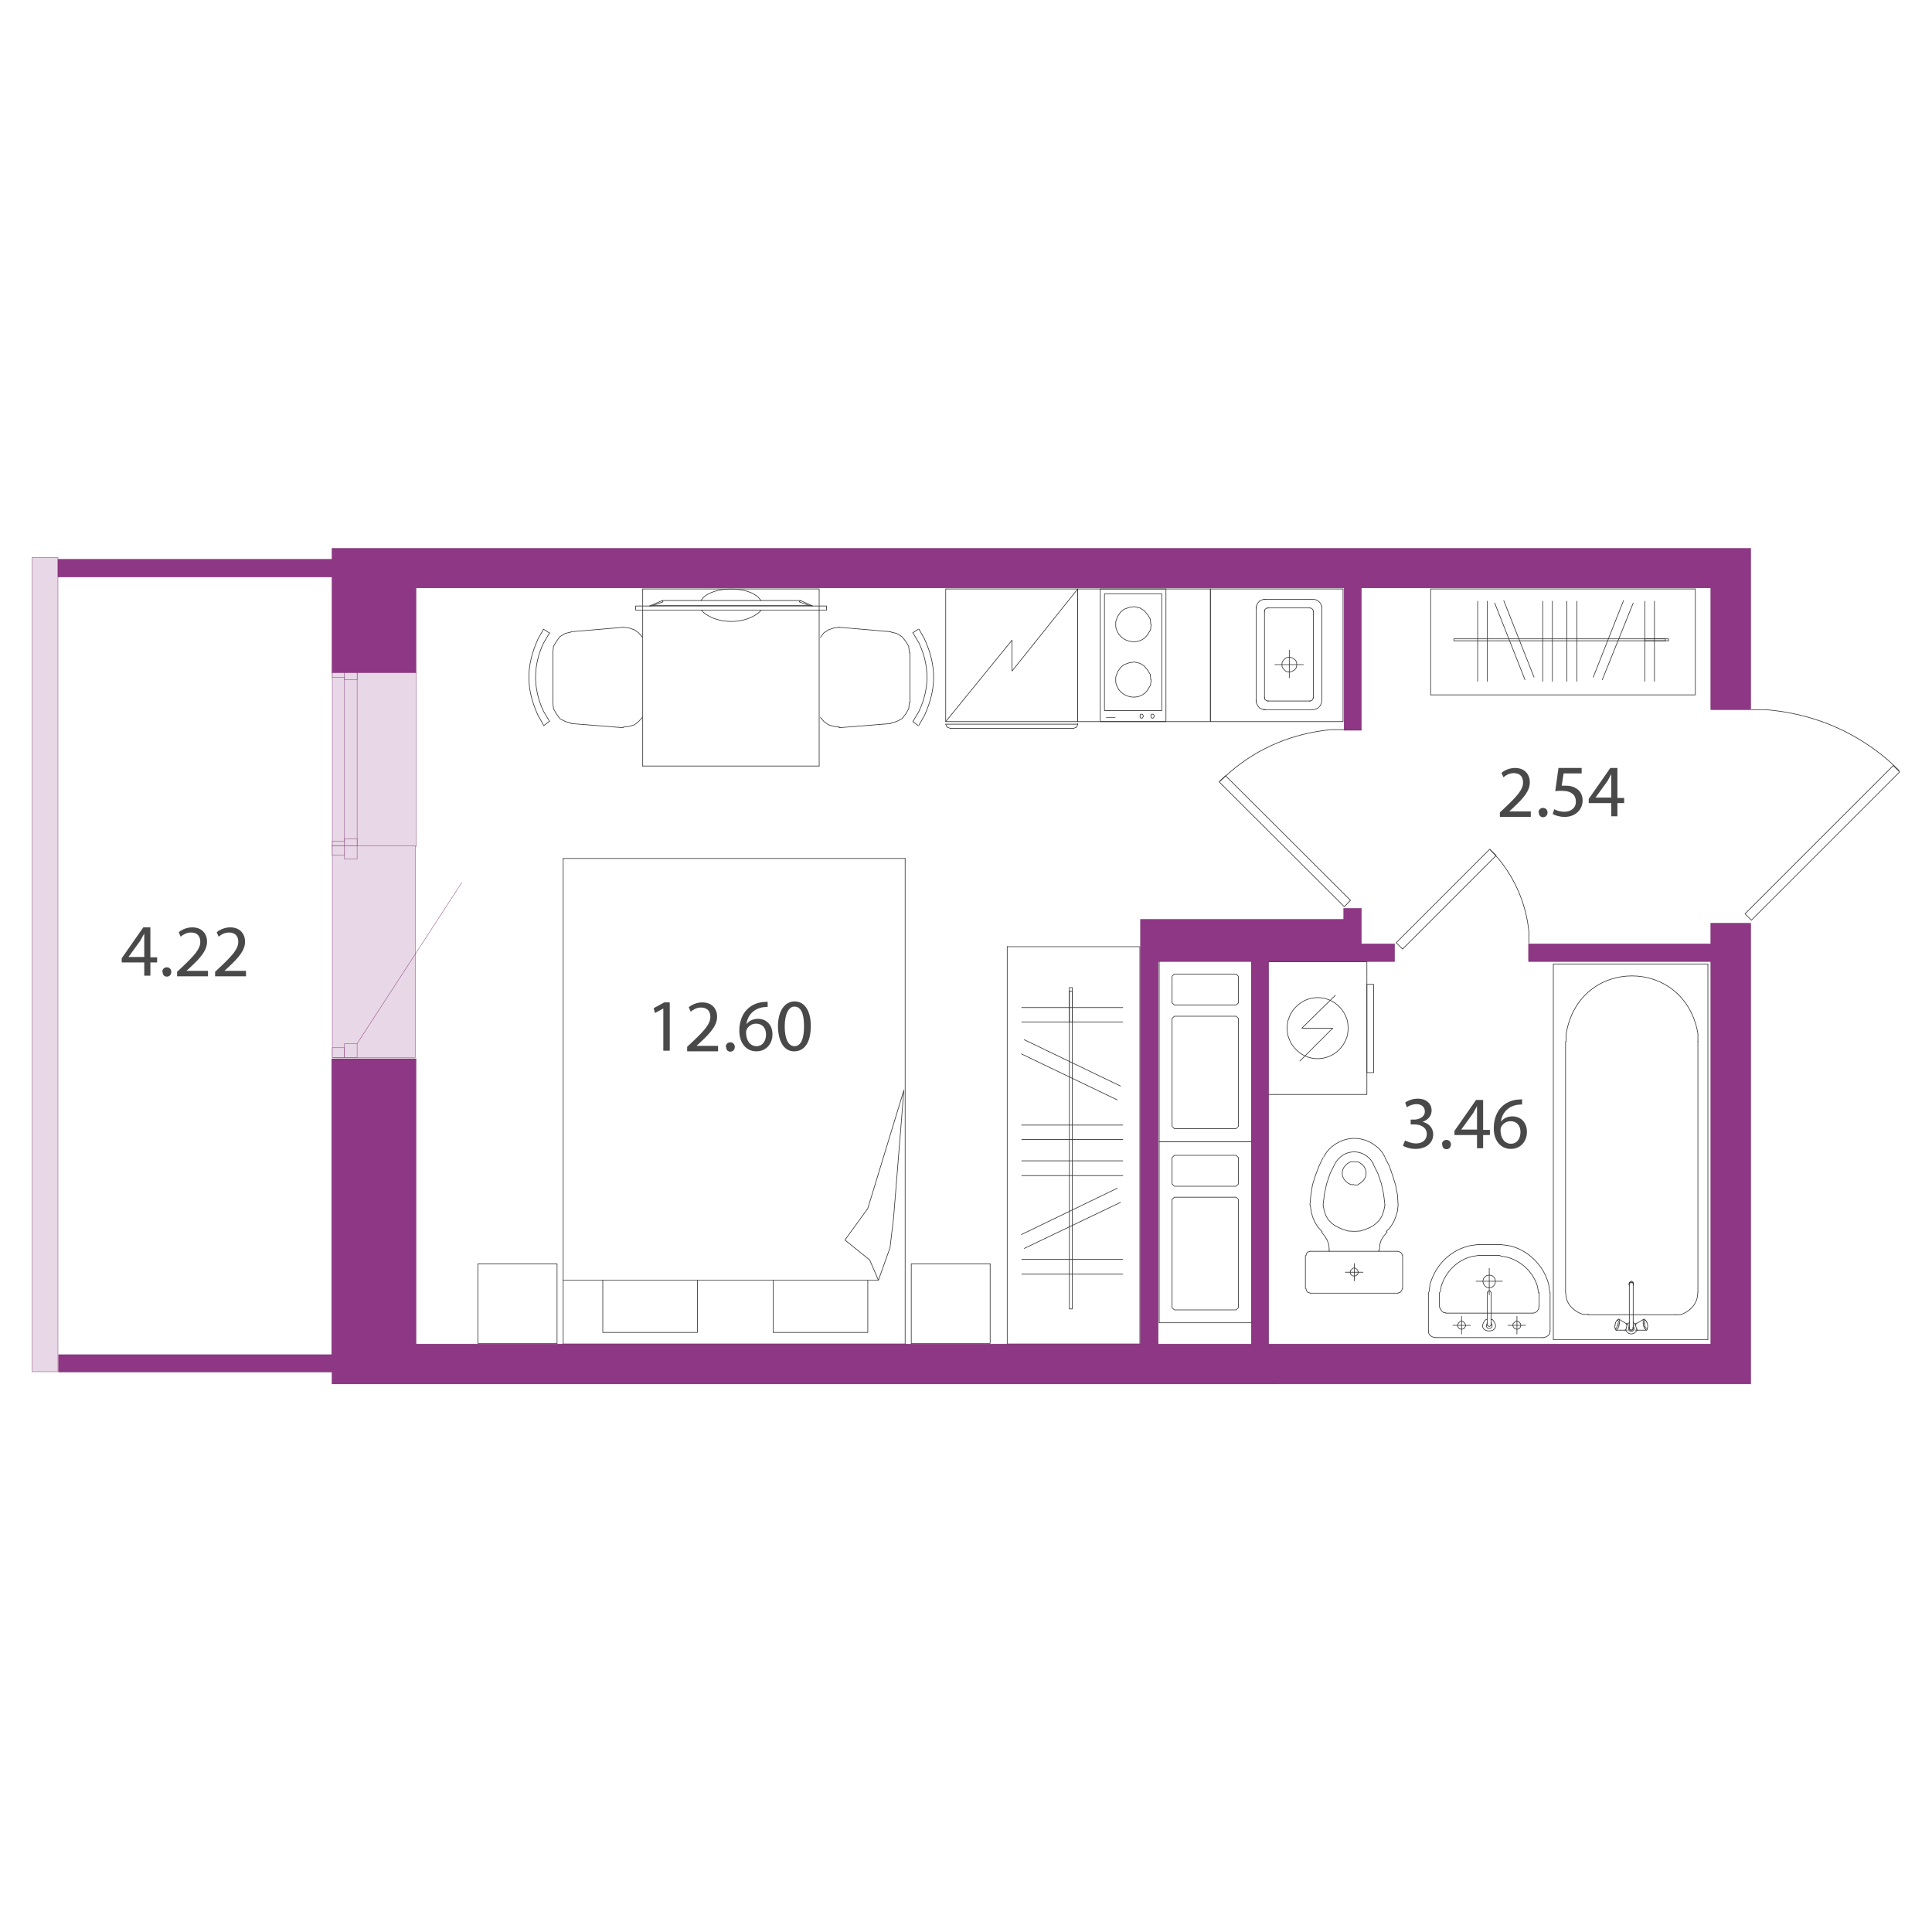
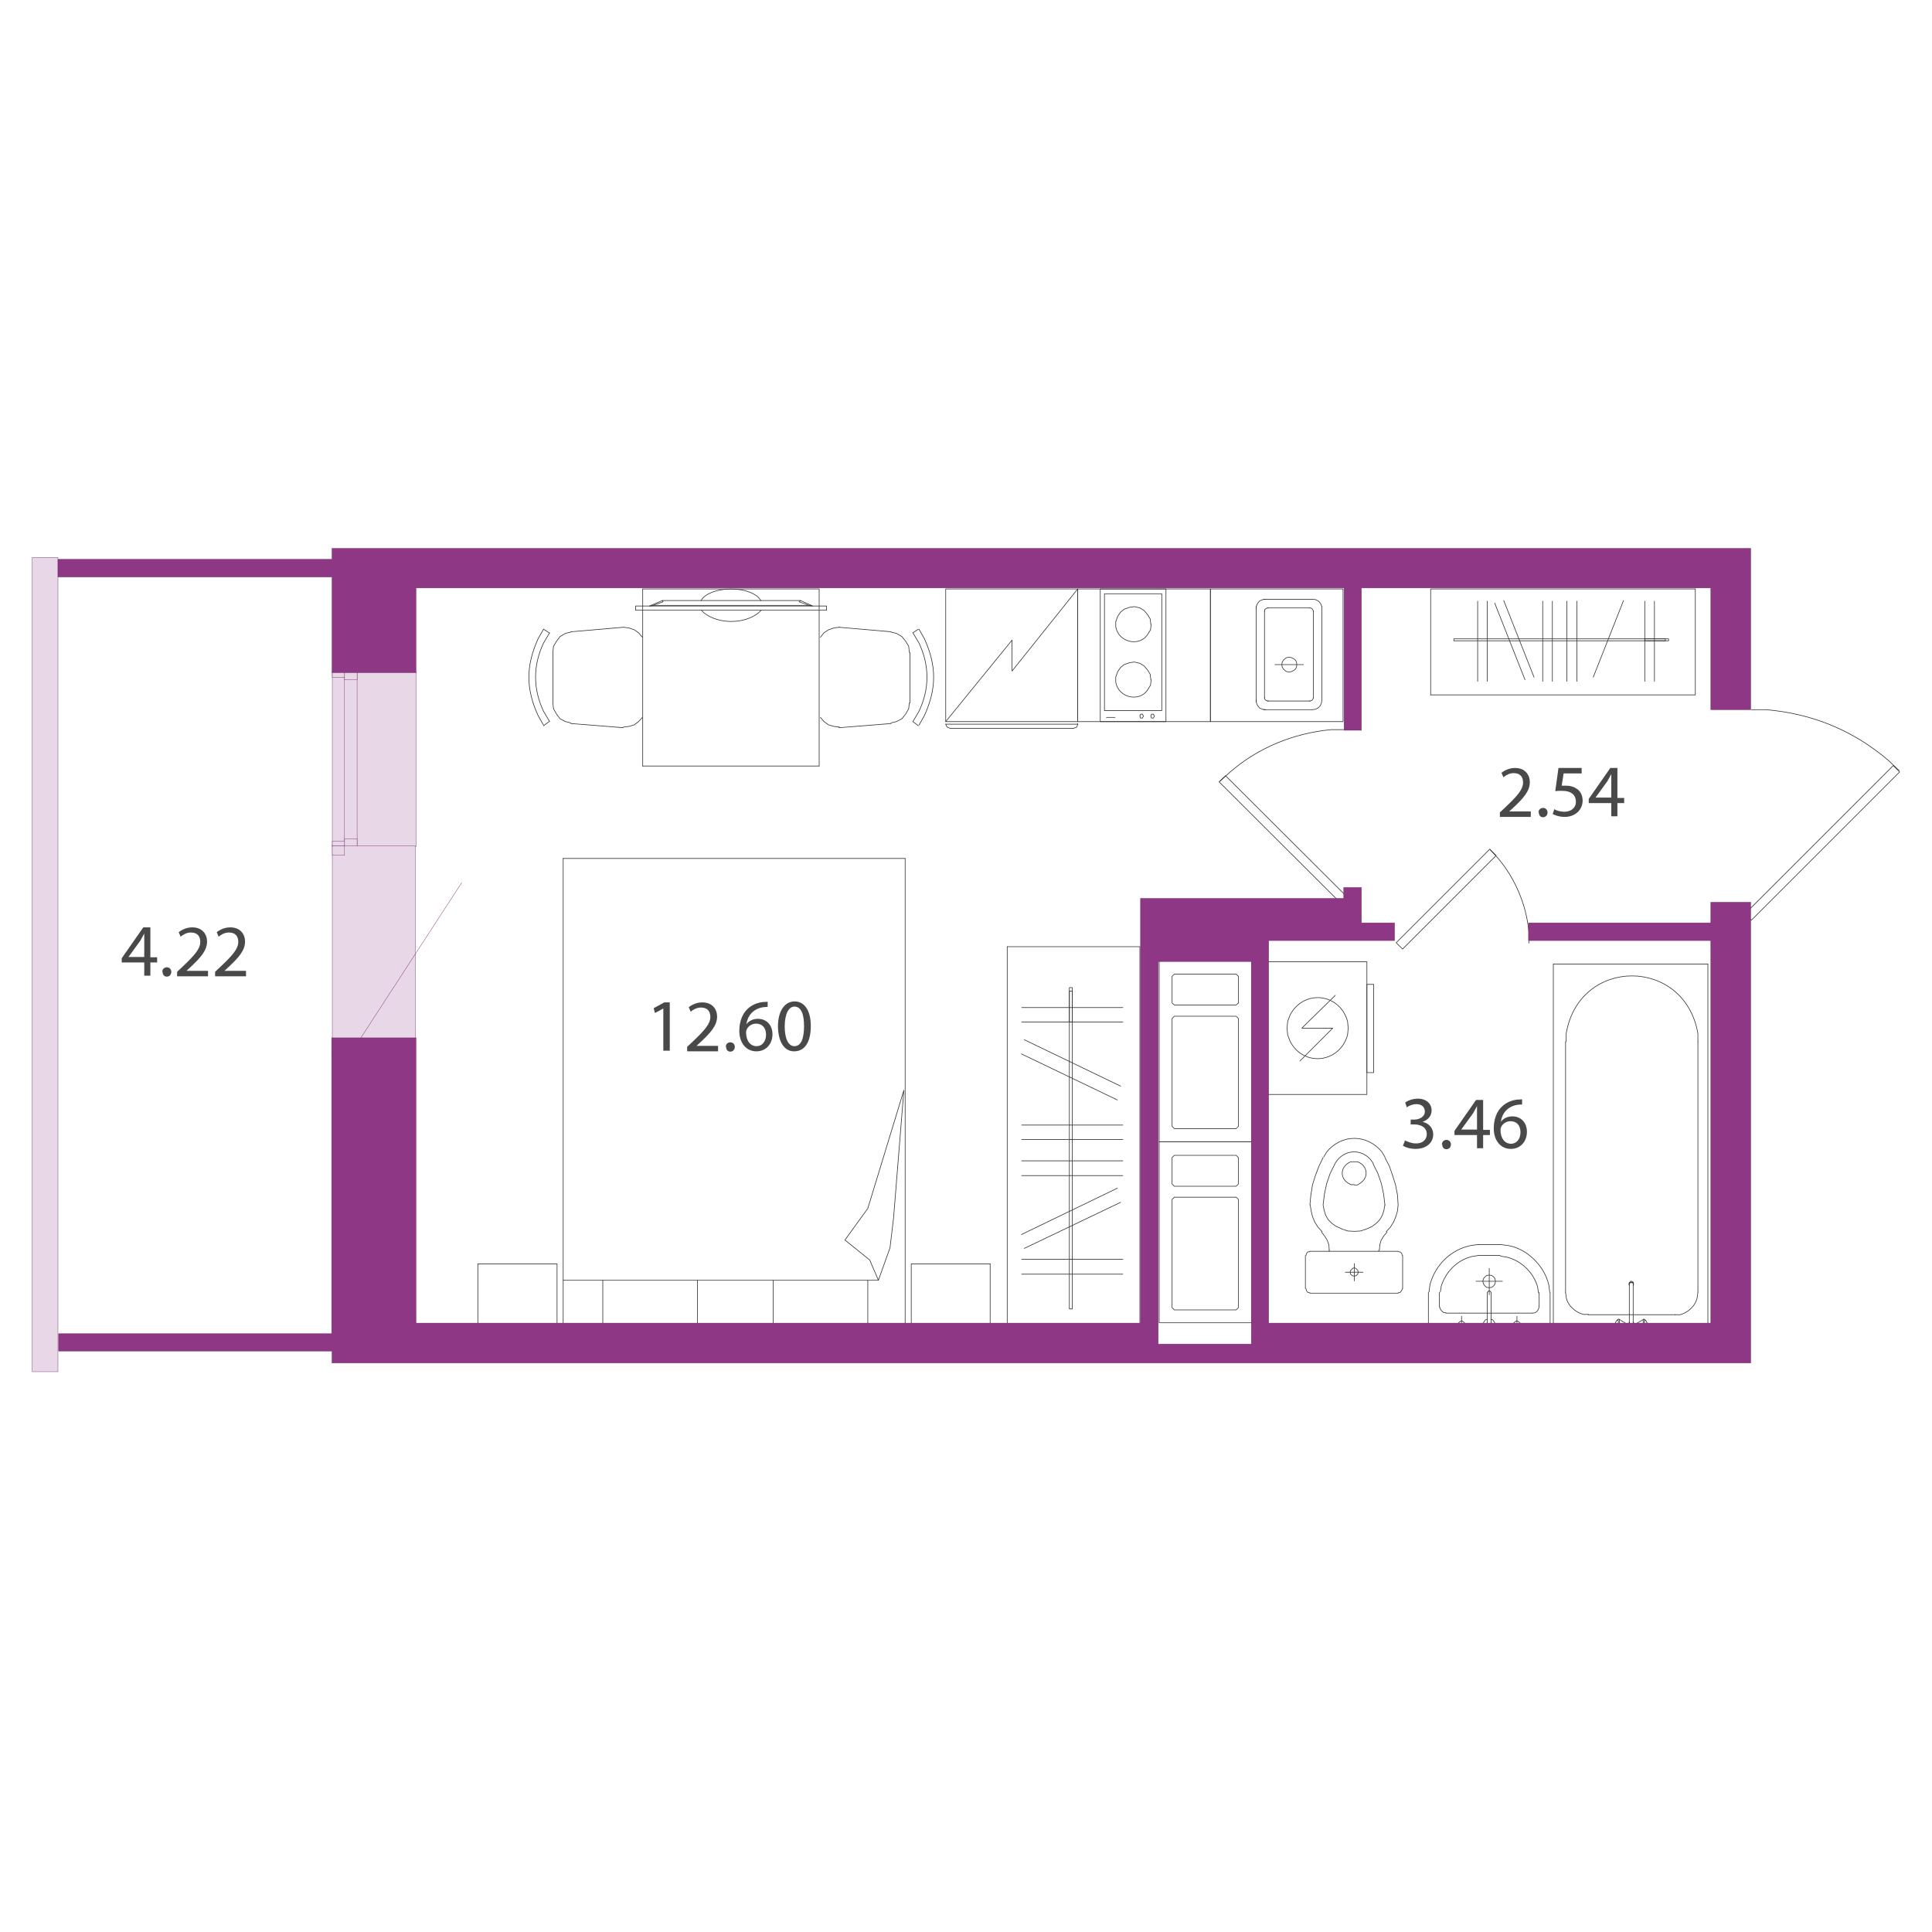
<svg xmlns="http://www.w3.org/2000/svg" width="600" height="600" viewBox="0 0 60 60">
  <defs>
    <style>
      .uuid-dfdfb9c4-0714-4d36-86aa-eb5f4b3125f1 {
        fill: #8e3784;
      }

      .uuid-dfdfb9c4-0714-4d36-86aa-eb5f4b3125f1, .uuid-411fdd38-71a8-4233-afd8-4c7c8feb7cdd {
        stroke: #6f1d65;
        stroke-miterlimit: 10;
        stroke-width: .01px;
      }

      .uuid-23441d10-128c-4a09-9c31-144fc3e709b4 {
        fill: #494949;
      }

      .uuid-e2433488-5fbb-4d25-9350-bd707ed76127 {
        fill: none;
        stroke: #333;
        stroke-linecap: round;
        stroke-linejoin: round;
        stroke-width: .02px;
      }

      .uuid-411fdd38-71a8-4233-afd8-4c7c8feb7cdd {
        fill: #e8d7e6;
      }
    </style>
  </defs>
  <g id="uuid-4fbd1825-bfdc-48e6-b5ce-6caeb6e2059b" data-name="мебель">
    <g>
      <rect class="uuid-e2433488-5fbb-4d25-9350-bd707ed76127" x="39.37" y="29.87" width="3.08" height="4.12" />
      <polyline class="uuid-e2433488-5fbb-4d25-9350-bd707ed76127" points="41.47 30.91 40.43 31.93 41.39 31.93 40.37 32.95" />
      <path class="uuid-e2433488-5fbb-4d25-9350-bd707ed76127" d="M39.97,31.93l.02,.21,.08,.21c.43,.8,1.54,.66,1.78-.21l.02-.21-.02-.21c-.24-.87-1.34-1.01-1.78-.21l-.08,.21-.02,.21Z" />
      <rect class="uuid-e2433488-5fbb-4d25-9350-bd707ed76127" x="42.45" y="30.57" width=".21" height="2.74" />
      <polyline class="uuid-e2433488-5fbb-4d25-9350-bd707ed76127" points="52.65 18.29 52.65 21.58 44.43 21.58" />
      <rect class="uuid-e2433488-5fbb-4d25-9350-bd707ed76127" x="51.08" y="19.84" width=".64" height=".06" />
      <line class="uuid-e2433488-5fbb-4d25-9350-bd707ed76127" x1="51.08" y1="18.67" x2="51.08" y2="21.16" />
      <line class="uuid-e2433488-5fbb-4d25-9350-bd707ed76127" x1="51.38" y1="18.67" x2="51.38" y2="21.16" />
      <line class="uuid-e2433488-5fbb-4d25-9350-bd707ed76127" x1="45.89" y1="18.67" x2="45.89" y2="21.16" />
      <line class="uuid-e2433488-5fbb-4d25-9350-bd707ed76127" x1="46.19" y1="18.67" x2="46.19" y2="21.16" />
      <line class="uuid-e2433488-5fbb-4d25-9350-bd707ed76127" x1="46.42" y1="18.73" x2="47.36" y2="21.11" />
      <line class="uuid-e2433488-5fbb-4d25-9350-bd707ed76127" x1="46.7" y1="18.65" x2="47.64" y2="21.03" />
      <line class="uuid-e2433488-5fbb-4d25-9350-bd707ed76127" x1="47.91" y1="18.67" x2="47.91" y2="21.16" />
      <line class="uuid-e2433488-5fbb-4d25-9350-bd707ed76127" x1="48.21" y1="18.67" x2="48.21" y2="21.16" />
      <line class="uuid-e2433488-5fbb-4d25-9350-bd707ed76127" x1="48.97" y1="18.67" x2="48.97" y2="21.16" />
      <line class="uuid-e2433488-5fbb-4d25-9350-bd707ed76127" x1="48.66" y1="18.67" x2="48.66" y2="21.16" />
      <rect class="uuid-e2433488-5fbb-4d25-9350-bd707ed76127" x="45.15" y="19.84" width="6.67" height=".06" />
-       <line class="uuid-e2433488-5fbb-4d25-9350-bd707ed76127" x1="50.72" y1="18.73" x2="49.76" y2="21.11" />
      <line class="uuid-e2433488-5fbb-4d25-9350-bd707ed76127" x1="50.42" y1="18.65" x2="49.48" y2="21.03" />
      <polyline class="uuid-e2433488-5fbb-4d25-9350-bd707ed76127" points="52.65 18.29 44.43 18.29 44.43 21.58" />
      <line class="uuid-e2433488-5fbb-4d25-9350-bd707ed76127" x1="33.47" y1="22.49" x2="29.37" y2="22.49" />
      <polyline class="uuid-e2433488-5fbb-4d25-9350-bd707ed76127" points="29.37 22.49 29.41 22.58 29.51 22.62" />
      <line class="uuid-e2433488-5fbb-4d25-9350-bd707ed76127" x1="33.34" y1="22.62" x2="29.51" y2="22.62" />
      <polyline class="uuid-e2433488-5fbb-4d25-9350-bd707ed76127" points="33.34 22.62 33.44 22.58 33.47 22.49" />
      <line class="uuid-e2433488-5fbb-4d25-9350-bd707ed76127" x1="33.47" y1="22.49" x2="33.47" y2="22.47" />
      <rect class="uuid-e2433488-5fbb-4d25-9350-bd707ed76127" x="29.37" y="18.29" width="4.1" height="4.12" />
      <polyline class="uuid-e2433488-5fbb-4d25-9350-bd707ed76127" points="29.37 22.41 31.43 19.88 31.43 20.84 33.47 18.29" />
      <rect class="uuid-e2433488-5fbb-4d25-9350-bd707ed76127" x="37.59" y="18.29" width="4.12" height="4.12" />
      <rect class="uuid-e2433488-5fbb-4d25-9350-bd707ed76127" x="34.17" y="18.29" width="2.04" height="4.12" />
      <rect class="uuid-e2433488-5fbb-4d25-9350-bd707ed76127" x="34.3" y="18.44" width="1.78" height="3.63" />
      <polygon class="uuid-e2433488-5fbb-4d25-9350-bd707ed76127" points="35.85 22.24 35.82 22.18 35.76 22.18 35.74 22.24 35.76 22.3 35.82 22.3 35.85 22.24" />
      <polygon class="uuid-e2433488-5fbb-4d25-9350-bd707ed76127" points="35.51 22.24 35.48 22.18 35.42 22.18 35.4 22.24 35.42 22.3 35.48 22.3 35.51 22.24" />
      <line class="uuid-e2433488-5fbb-4d25-9350-bd707ed76127" x1="34.63" y1="22.28" x2="34.36" y2="22.28" />
      <path class="uuid-e2433488-5fbb-4d25-9350-bd707ed76127" d="M35.74,19.39l-.02-.17-.08-.13-.11-.13-.13-.08-.17-.04-.15,.02-.17,.06-.11,.09-.09,.13-.06,.17v.15c.08,.5,.75,.64,1,.23l.08-.13,.02-.17Z" />
      <path class="uuid-e2433488-5fbb-4d25-9350-bd707ed76127" d="M35.74,21.11l-.02-.17-.08-.13-.11-.13-.13-.08-.17-.04-.15,.02-.17,.06-.11,.09-.09,.13-.06,.17v.15c.08,.5,.75,.64,1,.23l.08-.13,.02-.17Z" />
      <rect class="uuid-e2433488-5fbb-4d25-9350-bd707ed76127" x="33.47" y="18.29" width="4.12" height="4.12" />
      <polygon class="uuid-e2433488-5fbb-4d25-9350-bd707ed76127" points="28.07 33.86 27.75 37.83 27.64 38.75 27.28 39.76 27.01 39.13 26.24 38.51 26.95 37.53 28.07 33.86" />
      <polyline class="uuid-e2433488-5fbb-4d25-9350-bd707ed76127" points="26.95 39.76 26.95 41.38 24.01 41.38 24.01 39.76" />
      <line class="uuid-e2433488-5fbb-4d25-9350-bd707ed76127" x1="17.49" y1="41.74" x2="28.11" y2="41.74" />
      <line class="uuid-e2433488-5fbb-4d25-9350-bd707ed76127" x1="17.49" y1="26.66" x2="28.11" y2="26.66" />
      <line class="uuid-e2433488-5fbb-4d25-9350-bd707ed76127" x1="27.28" y1="39.76" x2="17.49" y2="39.76" />
      <line class="uuid-e2433488-5fbb-4d25-9350-bd707ed76127" x1="28.11" y1="26.66" x2="28.11" y2="41.74" />
      <polyline class="uuid-e2433488-5fbb-4d25-9350-bd707ed76127" points="30.75 39.25 30.75 41.72 28.3 41.72" />
      <polyline class="uuid-e2433488-5fbb-4d25-9350-bd707ed76127" points="30.75 39.25 28.3 39.25 28.3 41.72" />
      <line class="uuid-e2433488-5fbb-4d25-9350-bd707ed76127" x1="17.49" y1="26.66" x2="17.49" y2="41.74" />
      <polyline class="uuid-e2433488-5fbb-4d25-9350-bd707ed76127" points="14.84 39.25 14.84 41.72 17.3 41.72" />
      <polyline class="uuid-e2433488-5fbb-4d25-9350-bd707ed76127" points="14.84 39.25 17.3 39.25 17.3 41.72" />
      <polyline class="uuid-e2433488-5fbb-4d25-9350-bd707ed76127" points="18.72 39.76 18.72 41.38 21.66 41.38 21.66 39.76" />
      <line class="uuid-e2433488-5fbb-4d25-9350-bd707ed76127" x1="17.17" y1="20.26" x2="17.17" y2="21.83" />
      <line class="uuid-e2433488-5fbb-4d25-9350-bd707ed76127" x1="17.05" y1="19.65" x2="16.88" y2="19.54" />
      <line class="uuid-e2433488-5fbb-4d25-9350-bd707ed76127" x1="19.36" y1="19.48" x2="17.73" y2="19.62" />
      <polyline class="uuid-e2433488-5fbb-4d25-9350-bd707ed76127" points="19.95 19.79 19.83 19.65 19.7 19.56 19.53 19.5 19.36 19.48" />
      <polyline class="uuid-e2433488-5fbb-4d25-9350-bd707ed76127" points="17.73 19.63 17.56 19.67 17.39 19.77 17.28 19.92 17.19 20.07 17.17 20.26" />
      <line class="uuid-e2433488-5fbb-4d25-9350-bd707ed76127" x1="17.05" y1="22.41" x2="16.88" y2="22.54" />
      <line class="uuid-e2433488-5fbb-4d25-9350-bd707ed76127" x1="19.36" y1="22.6" x2="17.73" y2="22.47" />
      <polyline class="uuid-e2433488-5fbb-4d25-9350-bd707ed76127" points="19.36 22.58 19.53 22.56 19.7 22.51 19.83 22.41 19.95 22.28" />
      <path class="uuid-e2433488-5fbb-4d25-9350-bd707ed76127" d="M16.88,19.54l-.17,.3c-.38,.84-.38,1.55,0,2.38l.17,.3" />
      <path class="uuid-e2433488-5fbb-4d25-9350-bd707ed76127" d="M17.07,19.65l-.19,.32c-.33,.7-.33,1.42,0,2.12l.19,.32" />
      <polyline class="uuid-e2433488-5fbb-4d25-9350-bd707ed76127" points="17.17 21.83 17.19 22.01 17.28 22.17 17.39 22.32 17.56 22.41 17.73 22.45" />
      <line class="uuid-e2433488-5fbb-4d25-9350-bd707ed76127" x1="19.96" y1="18.29" x2="19.96" y2="23.79" />
      <line class="uuid-e2433488-5fbb-4d25-9350-bd707ed76127" x1="28.26" y1="20.26" x2="28.26" y2="21.83" />
      <line class="uuid-e2433488-5fbb-4d25-9350-bd707ed76127" x1="26.05" y1="19.48" x2="27.67" y2="19.62" />
      <polyline class="uuid-e2433488-5fbb-4d25-9350-bd707ed76127" points="28.24 20.26 28.22 20.07 28.13 19.92 28.01 19.77 27.84 19.67 27.67 19.63" />
      <line class="uuid-e2433488-5fbb-4d25-9350-bd707ed76127" x1="28.35" y1="19.65" x2="28.52" y2="19.54" />
      <polyline class="uuid-e2433488-5fbb-4d25-9350-bd707ed76127" points="26.07 19.48 25.9 19.5 25.73 19.56 25.59 19.65 25.48 19.79" />
      <line class="uuid-e2433488-5fbb-4d25-9350-bd707ed76127" x1="26.05" y1="22.6" x2="27.67" y2="22.47" />
      <line class="uuid-e2433488-5fbb-4d25-9350-bd707ed76127" x1="28.35" y1="22.41" x2="28.52" y2="22.54" />
      <polyline class="uuid-e2433488-5fbb-4d25-9350-bd707ed76127" points="25.48 22.28 25.59 22.41 25.73 22.51 25.9 22.56 26.07 22.58" />
      <path class="uuid-e2433488-5fbb-4d25-9350-bd707ed76127" d="M28.35,22.41l.19-.32c.33-.7,.33-1.42,0-2.12l-.19-.32" />
      <path class="uuid-e2433488-5fbb-4d25-9350-bd707ed76127" d="M28.54,22.52l.17-.3c.38-.84,.38-1.54,0-2.38l-.17-.3" />
      <polyline class="uuid-e2433488-5fbb-4d25-9350-bd707ed76127" points="27.67 22.45 27.84 22.41 28.01 22.32 28.13 22.17 28.22 22.01 28.24 21.83" />
      <polyline class="uuid-e2433488-5fbb-4d25-9350-bd707ed76127" points="25.44 23.79 25.44 18.29 19.96 18.29" />
      <line class="uuid-e2433488-5fbb-4d25-9350-bd707ed76127" x1="19.96" y1="23.79" x2="25.44" y2="23.79" />
      <rect class="uuid-e2433488-5fbb-4d25-9350-bd707ed76127" x="19.74" y="18.82" width="5.93" height=".13" />
      <polyline class="uuid-e2433488-5fbb-4d25-9350-bd707ed76127" points="25.24 18.82 24.86 18.65 24.82 18.69 25.12 18.8 25.22 18.82" />
      <polyline class="uuid-e2433488-5fbb-4d25-9350-bd707ed76127" points="20.19 18.82 20.29 18.8 25.12 18.8" />
      <polyline class="uuid-e2433488-5fbb-4d25-9350-bd707ed76127" points="20.17 18.82 20.57 18.65 20.59 18.69 20.29 18.8" />
      <line class="uuid-e2433488-5fbb-4d25-9350-bd707ed76127" x1="24.86" y1="18.65" x2="20.57" y2="18.65" />
      <path class="uuid-e2433488-5fbb-4d25-9350-bd707ed76127" d="M21.78,18.95l.08,.08c.45,.36,1.25,.36,1.7,0l.08-.08" />
      <path class="uuid-e2433488-5fbb-4d25-9350-bd707ed76127" d="M23.63,18.65l-.06-.08c-.35-.37-1.38-.37-1.74,0l-.06,.08" />
      <polyline class="uuid-e2433488-5fbb-4d25-9350-bd707ed76127" points="31.28 29.4 35.4 29.4 35.4 41.74" />
      <rect class="uuid-e2433488-5fbb-4d25-9350-bd707ed76127" x="33.21" y="30.78" width=".09" height=".96" />
      <line class="uuid-e2433488-5fbb-4d25-9350-bd707ed76127" x1="31.73" y1="31.74" x2="34.87" y2="31.74" />
      <line class="uuid-e2433488-5fbb-4d25-9350-bd707ed76127" x1="31.73" y1="31.29" x2="34.87" y2="31.29" />
      <line class="uuid-e2433488-5fbb-4d25-9350-bd707ed76127" x1="31.73" y1="39.57" x2="34.87" y2="39.57" />
      <line class="uuid-e2433488-5fbb-4d25-9350-bd707ed76127" x1="31.73" y1="39.11" x2="34.87" y2="39.11" />
      <line class="uuid-e2433488-5fbb-4d25-9350-bd707ed76127" x1="31.81" y1="38.77" x2="34.8" y2="37.34" />
      <line class="uuid-e2433488-5fbb-4d25-9350-bd707ed76127" x1="31.72" y1="38.34" x2="34.7" y2="36.9" />
      <line class="uuid-e2433488-5fbb-4d25-9350-bd707ed76127" x1="31.73" y1="36.51" x2="34.87" y2="36.51" />
      <line class="uuid-e2433488-5fbb-4d25-9350-bd707ed76127" x1="31.73" y1="36.05" x2="34.87" y2="36.05" />
      <line class="uuid-e2433488-5fbb-4d25-9350-bd707ed76127" x1="31.73" y1="34.94" x2="34.87" y2="34.94" />
      <line class="uuid-e2433488-5fbb-4d25-9350-bd707ed76127" x1="31.73" y1="35.39" x2="34.87" y2="35.39" />
      <rect class="uuid-e2433488-5fbb-4d25-9350-bd707ed76127" x="33.21" y="30.67" width=".09" height="9.98" />
      <line class="uuid-e2433488-5fbb-4d25-9350-bd707ed76127" x1="31.81" y1="32.29" x2="34.8" y2="33.73" />
      <line class="uuid-e2433488-5fbb-4d25-9350-bd707ed76127" x1="31.72" y1="32.73" x2="34.7" y2="34.16" />
      <polyline class="uuid-e2433488-5fbb-4d25-9350-bd707ed76127" points="31.28 29.4 31.28 41.74 35.4 41.74" />
    </g>
  </g>
  <g id="uuid-155e60eb-30e7-4cac-a304-b782f06e05e4" data-name="Слой 1">
    <g>
      <polygon class="uuid-e2433488-5fbb-4d25-9350-bd707ed76127" points="38.39 31.56 36.47 31.56 36.4 31.63 36.4 34.98 36.47 35.05 38.39 35.05 38.46 34.98 38.46 31.63 38.39 31.56" />
      <polygon class="uuid-e2433488-5fbb-4d25-9350-bd707ed76127" points="38.46 30.32 38.46 31.15 38.39 31.21 36.47 31.21 36.4 31.15 36.4 30.32 36.47 30.25 38.39 30.25 38.46 30.32" />
      <polygon class="uuid-e2433488-5fbb-4d25-9350-bd707ed76127" points="38.39 37.18 36.47 37.18 36.4 37.25 36.4 40.61 36.47 40.68 38.39 40.68 38.46 40.61 38.46 37.25 38.39 37.18" />
      <polygon class="uuid-e2433488-5fbb-4d25-9350-bd707ed76127" points="38.46 35.95 38.46 36.77 38.39 36.84 36.47 36.84 36.4 36.77 36.4 35.95 36.47 35.88 38.39 35.88 38.46 35.95" />
      <rect class="uuid-e2433488-5fbb-4d25-9350-bd707ed76127" x="36" y="29.84" width="2.88" height="5.62" />
      <rect class="uuid-e2433488-5fbb-4d25-9350-bd707ed76127" x="36" y="35.46" width="2.88" height="5.62" />
      <polygon class="uuid-e2433488-5fbb-4d25-9350-bd707ed76127" points="41.75 28.16 41.94 27.96 38.06 24.09 37.86 24.28 41.75 28.16" />
      <path class="uuid-e2433488-5fbb-4d25-9350-bd707ed76127" d="M41.76,22.66h-.42c-1.16,.11-2.25,.55-3.13,1.31l-.32,.29" />
      <rect class="uuid-e2433488-5fbb-4d25-9350-bd707ed76127" x="42.86" y="27.78" width="4.11" height=".28" transform="translate(-6.59 39.94) rotate(-45)" />
      <path class="uuid-e2433488-5fbb-4d25-9350-bd707ed76127" d="M47.48,29.29v-.36c-.08-.83-.42-1.64-.96-2.28l-.24-.26" />
      <rect class="uuid-e2433488-5fbb-4d25-9350-bd707ed76127" x="53.34" y="26.03" width="6.51" height=".28" transform="translate(-1.93 47.69) rotate(-45)" />
      <path class="uuid-e2433488-5fbb-4d25-9350-bd707ed76127" d="M58.98,23.93l-.34-.32c-1.09-.93-2.37-1.45-3.79-1.57h-.46" />
      <g>
        <polyline class="uuid-e2433488-5fbb-4d25-9350-bd707ed76127" points="40.56 40.02 40.57 40.08 40.62 40.14 40.68 40.15" />
        <line class="uuid-e2433488-5fbb-4d25-9350-bd707ed76127" x1="40.68" y1="40.16" x2="43.42" y2="40.16" />
        <polyline class="uuid-e2433488-5fbb-4d25-9350-bd707ed76127" points="43.42 40.15 43.48 40.14 43.53 40.08 43.55 40.02" />
        <line class="uuid-e2433488-5fbb-4d25-9350-bd707ed76127" x1="43.56" y1="40.02" x2="43.56" y2="38.99" />
        <polyline class="uuid-e2433488-5fbb-4d25-9350-bd707ed76127" points="43.55 38.99 43.53 38.92 43.48 38.88 43.42 38.87" />
        <line class="uuid-e2433488-5fbb-4d25-9350-bd707ed76127" x1="43.42" y1="38.86" x2="40.68" y2="38.86" />
        <polyline class="uuid-e2433488-5fbb-4d25-9350-bd707ed76127" points="40.68 38.87 40.61 38.88 40.57 38.94 40.56 38.99" />
        <line class="uuid-e2433488-5fbb-4d25-9350-bd707ed76127" x1="40.54" y1="38.99" x2="40.54" y2="40.02" />
        <line class="uuid-e2433488-5fbb-4d25-9350-bd707ed76127" x1="42.82" y1="38.86" x2="42.82" y2="38.82" />
        <polyline class="uuid-e2433488-5fbb-4d25-9350-bd707ed76127" points="43.08 38.26 42.97 38.39 42.89 38.52 42.85 38.66 42.84 38.82" />
        <polyline class="uuid-e2433488-5fbb-4d25-9350-bd707ed76127" points="43.05 38.25 43.18 38.11 43.28 37.95 43.35 37.78 43.4 37.61 43.42 37.42 43.4 37.11 43.34 36.8 43.25 36.51 43.15 36.22 43.01 35.95" />
        <path class="uuid-e2433488-5fbb-4d25-9350-bd707ed76127" d="M43.01,35.93l-.09-.15c-.46-.57-1.26-.57-1.72,0l-.09,.15" />
        <polyline class="uuid-e2433488-5fbb-4d25-9350-bd707ed76127" points="41.09 35.95 40.96 36.22 40.85 36.51 40.76 36.8 40.71 37.11 40.68 37.42" />
        <polyline class="uuid-e2433488-5fbb-4d25-9350-bd707ed76127" points="40.69 37.42 40.72 37.61 40.76 37.78 40.83 37.95 40.93 38.11 41.06 38.25" />
        <polyline class="uuid-e2433488-5fbb-4d25-9350-bd707ed76127" points="41.28 38.82 41.27 38.66 41.22 38.52 41.14 38.39 41.04 38.26" />
        <line class="uuid-e2433488-5fbb-4d25-9350-bd707ed76127" x1="41.28" y1="38.82" x2="41.28" y2="38.86" />
        <polyline class="uuid-e2433488-5fbb-4d25-9350-bd707ed76127" points="43.01 37.42 42.97 37.09 42.9 36.76 42.79 36.44 42.64 36.14" />
        <path class="uuid-e2433488-5fbb-4d25-9350-bd707ed76127" d="M42.65,36.13l-.08-.11c-.28-.33-.75-.33-1.03,0l-.08,.11" />
        <polyline class="uuid-e2433488-5fbb-4d25-9350-bd707ed76127" points="41.46 36.14 41.31 36.44 41.2 36.76 41.13 37.09 41.09 37.42 41.12 37.58 41.17 37.74 41.25 37.88 41.37 38 41.5 38.09" />
        <polyline class="uuid-e2433488-5fbb-4d25-9350-bd707ed76127" points="41.51 38.09 41.68 38.17 41.86 38.23 42.06 38.24 42.25 38.23 42.43 38.17 42.61 38.09 42.73 38 42.85 37.88 42.93 37.74 42.98 37.58 43.01 37.42" />
        <polygon class="uuid-e2433488-5fbb-4d25-9350-bd707ed76127" points="42.06 39.63 42.11 39.62 42.16 39.58 42.18 39.52 42.17 39.46 42.14 39.42 42.09 39.38 42.02 39.38 41.98 39.42 41.94 39.46 41.93 39.52 41.95 39.58 42 39.62 42.06 39.63" />
        <line class="uuid-e2433488-5fbb-4d25-9350-bd707ed76127" x1="41.78" y1="39.51" x2="42.33" y2="39.51" />
        <path class="uuid-e2433488-5fbb-4d25-9350-bd707ed76127" d="M42.06,36.8h.1l.09-.06c.28-.19,.21-.55-.09-.66h-.21c-.3,.12-.37,.47-.09,.66l.09,.05h.1Z" />
        <line class="uuid-e2433488-5fbb-4d25-9350-bd707ed76127" x1="42.06" y1="39.24" x2="42.06" y2="39.78" />
        <path class="uuid-e2433488-5fbb-4d25-9350-bd707ed76127" d="M45.91,38.65l-.23,.03c-.63,.13-1.1,.6-1.27,1.21l-.03,.23" />
        <line class="uuid-e2433488-5fbb-4d25-9350-bd707ed76127" x1="45.89" y1="38.65" x2="46.59" y2="38.65" />
        <path class="uuid-e2433488-5fbb-4d25-9350-bd707ed76127" d="M48.13,40.14l-.03-.23c-.13-.59-.67-1.13-1.27-1.23l-.24-.03" />
        <line class="uuid-e2433488-5fbb-4d25-9350-bd707ed76127" x1="48.14" y1="40.14" x2="48.14" y2="41.33" />
        <polyline class="uuid-e2433488-5fbb-4d25-9350-bd707ed76127" points="47.93 41.54 48.01 41.52 48.08 41.48 48.13 41.41 48.14 41.33" />
        <line class="uuid-e2433488-5fbb-4d25-9350-bd707ed76127" x1="47.93" y1="41.54" x2="44.57" y2="41.54" />
        <polyline class="uuid-e2433488-5fbb-4d25-9350-bd707ed76127" points="44.36 41.33 44.37 41.41 44.42 41.48 44.49 41.52 44.57 41.54" />
        <line class="uuid-e2433488-5fbb-4d25-9350-bd707ed76127" x1="44.36" y1="41.33" x2="44.36" y2="40.13" />
        <path class="uuid-e2433488-5fbb-4d25-9350-bd707ed76127" d="M45.91,38.99l-.19,.03c-.46,.11-.82,.47-.96,.92l-.03,.19" />
        <line class="uuid-e2433488-5fbb-4d25-9350-bd707ed76127" x1="45.91" y1="38.99" x2="46.59" y2="38.99" />
        <path class="uuid-e2433488-5fbb-4d25-9350-bd707ed76127" d="M47.78,40.15l-.03-.19c-.13-.45-.51-.81-.96-.92l-.19-.03" />
        <line class="uuid-e2433488-5fbb-4d25-9350-bd707ed76127" x1="47.8" y1="40.14" x2="47.8" y2="40.57" />
        <polyline class="uuid-e2433488-5fbb-4d25-9350-bd707ed76127" points="47.59 40.78 47.67 40.77 47.74 40.72 47.78 40.65 47.8 40.57" />
        <line class="uuid-e2433488-5fbb-4d25-9350-bd707ed76127" x1="47.59" y1="40.78" x2="44.9" y2="40.78" />
        <polyline class="uuid-e2433488-5fbb-4d25-9350-bd707ed76127" points="44.71 40.59 44.73 40.65 44.77 40.71 44.83 40.76 44.9 40.77" />
        <line class="uuid-e2433488-5fbb-4d25-9350-bd707ed76127" x1="44.7" y1="40.59" x2="44.7" y2="40.14" />
        <polygon class="uuid-e2433488-5fbb-4d25-9350-bd707ed76127" points="46.25 39.99 46.33 39.98 46.39 39.93 46.43 39.87 46.44 39.79 46.43 39.71 46.39 39.66 46.33 39.61 46.25 39.6 46.17 39.61 46.11 39.66 46.07 39.71 46.05 39.79 46.07 39.87 46.11 39.93 46.17 39.98 46.25 39.99" />
        <polygon class="uuid-e2433488-5fbb-4d25-9350-bd707ed76127" points="45.39 41.28 45.45 41.27 45.49 41.23 45.52 41.17 45.5 41.11 45.47 41.07 45.42 41.03 45.36 41.03 45.31 41.07 45.28 41.11 45.26 41.17 45.29 41.23 45.33 41.27 45.39 41.28" />
        <polygon class="uuid-e2433488-5fbb-4d25-9350-bd707ed76127" points="47.11 41.28 47.17 41.27 47.21 41.23 47.23 41.17 47.22 41.11 47.19 41.07 47.14 41.03 47.07 41.03 47.03 41.07 46.99 41.11 46.98 41.17 47.01 41.23 47.05 41.27 47.11 41.28" />
        <polyline class="uuid-e2433488-5fbb-4d25-9350-bd707ed76127" points="46.3 40.13 46.27 40.09 46.23 40.09 46.2 40.13" />
        <line class="uuid-e2433488-5fbb-4d25-9350-bd707ed76127" x1="46.19" y1="40.13" x2="46.19" y2="41.16" />
        <polyline class="uuid-e2433488-5fbb-4d25-9350-bd707ed76127" points="46.2 41.16 46.23 41.19 46.27 41.19 46.3 41.16" />
        <line class="uuid-e2433488-5fbb-4d25-9350-bd707ed76127" x1="46.31" y1="41.16" x2="46.31" y2="40.13" />
        <path class="uuid-e2433488-5fbb-4d25-9350-bd707ed76127" d="M46.19,40.97l-.06,.02c-.37,.46,.6,.46,.23,0l-.06-.02" />
        <path class="uuid-e2433488-5fbb-4d25-9350-bd707ed76127" d="M46.19,41.08l-.02,.05c-.06,.17,.22,.17,.16,0l-.02-.05" />
        <line class="uuid-e2433488-5fbb-4d25-9350-bd707ed76127" x1="45.39" y1="40.88" x2="45.39" y2="41.43" />
        <line class="uuid-e2433488-5fbb-4d25-9350-bd707ed76127" x1="45.67" y1="41.16" x2="45.12" y2="41.16" />
        <line class="uuid-e2433488-5fbb-4d25-9350-bd707ed76127" x1="47.11" y1="40.88" x2="47.11" y2="41.43" />
        <line class="uuid-e2433488-5fbb-4d25-9350-bd707ed76127" x1="47.38" y1="41.16" x2="46.83" y2="41.16" />
        <line class="uuid-e2433488-5fbb-4d25-9350-bd707ed76127" x1="46.66" y1="39.79" x2="45.84" y2="39.79" />
        <line class="uuid-e2433488-5fbb-4d25-9350-bd707ed76127" x1="46.25" y1="39.39" x2="46.25" y2="40.21" />
        <line class="uuid-e2433488-5fbb-4d25-9350-bd707ed76127" x1="40.79" y1="18.97" x2="40.79" y2="21.68" />
        <line class="uuid-e2433488-5fbb-4d25-9350-bd707ed76127" x1="41.05" y1="21.74" x2="41.05" y2="18.83" />
        <line class="uuid-e2433488-5fbb-4d25-9350-bd707ed76127" x1="39.27" y1="21.68" x2="39.27" y2="18.97" />
        <line class="uuid-e2433488-5fbb-4d25-9350-bd707ed76127" x1="39.01" y1="18.83" x2="39.01" y2="21.81" />
        <polyline class="uuid-e2433488-5fbb-4d25-9350-bd707ed76127" points="39.31 18.61 39.22 18.62 39.12 18.66 39.06 18.73 39.02 18.82 39.01 18.91" />
        <polyline class="uuid-e2433488-5fbb-4d25-9350-bd707ed76127" points="39.39 18.88 39.33 18.89 39.28 18.93 39.27 18.99" />
        <polyline class="uuid-e2433488-5fbb-4d25-9350-bd707ed76127" points="40.79 18.99 40.77 18.93 40.73 18.89 40.67 18.88" />
        <polyline class="uuid-e2433488-5fbb-4d25-9350-bd707ed76127" points="41.05 18.84 41.01 18.74 40.95 18.67 40.85 18.62 40.75 18.61" />
        <polygon class="uuid-e2433488-5fbb-4d25-9350-bd707ed76127" points="39.81 20.64 39.82 20.72 39.87 20.79 39.94 20.85 40.02 20.87 40.1 20.86 40.18 20.82 40.24 20.77 40.27 20.69 40.27 20.59 40.24 20.51 40.18 20.46 40.1 20.42 40.02 20.41 39.94 20.43 39.87 20.49 39.82 20.56 39.81 20.64" />
-         <line class="uuid-e2433488-5fbb-4d25-9350-bd707ed76127" x1="40.04" y1="20.19" x2="40.04" y2="21.05" />
        <line class="uuid-e2433488-5fbb-4d25-9350-bd707ed76127" x1="39.59" y1="20.64" x2="40.48" y2="20.64" />
        <line class="uuid-e2433488-5fbb-4d25-9350-bd707ed76127" x1="40.75" y1="18.61" x2="39.24" y2="18.61" />
        <line class="uuid-e2433488-5fbb-4d25-9350-bd707ed76127" x1="39.36" y1="18.88" x2="40.68" y2="18.88" />
        <polyline class="uuid-e2433488-5fbb-4d25-9350-bd707ed76127" points="39.01 21.74 39.02 21.83 39.06 21.92 39.12 21.99 39.22 22.03 39.31 22.04" />
        <polyline class="uuid-e2433488-5fbb-4d25-9350-bd707ed76127" points="39.27 21.66 39.28 21.72 39.33 21.76 39.39 21.77" />
        <polyline class="uuid-e2433488-5fbb-4d25-9350-bd707ed76127" points="40.67 21.77 40.73 21.76 40.77 21.72 40.79 21.66" />
        <polyline class="uuid-e2433488-5fbb-4d25-9350-bd707ed76127" points="40.75 22.04 40.84 22.03 40.93 21.99 41 21.92 41.04 21.83 41.05 21.74" />
        <line class="uuid-e2433488-5fbb-4d25-9350-bd707ed76127" x1="40.69" y1="21.77" x2="39.36" y2="21.77" />
        <line class="uuid-e2433488-5fbb-4d25-9350-bd707ed76127" x1="39.24" y1="22.04" x2="40.75" y2="22.04" />
        <polyline class="uuid-e2433488-5fbb-4d25-9350-bd707ed76127" points="50.18 41.3 50.19 41.31 50.2 41.31 50.22 41.28 50.25 41.25 50.27 41.2 50.28 41.16" />
        <polyline class="uuid-e2433488-5fbb-4d25-9350-bd707ed76127" points="50.16 41.12 50.16 41.16 50.14 41.2 50.14 41.23 50.16 41.25 50.17 41.26 50.18 41.26 50.2 41.25 50.21 41.22 50.22 41.18 50.25 41.15" />
        <line class="uuid-e2433488-5fbb-4d25-9350-bd707ed76127" x1="50.18" y1="41.3" x2="50.16" y2="41.25" />
        <polyline class="uuid-e2433488-5fbb-4d25-9350-bd707ed76127" points="50.29 41.1 50.3 41.05 50.29 41.01 50.29 40.99 50.28 40.97 50.26 40.97" />
        <polyline class="uuid-e2433488-5fbb-4d25-9350-bd707ed76127" points="50.25 41.1 50.26 41.07 50.26 41.03 50.25 41.01 50.24 41 50.22 41 50.2 41.02 50.19 41.04 50.17 41.08" />
        <line class="uuid-e2433488-5fbb-4d25-9350-bd707ed76127" x1="50.26" y1="40.97" x2="50.22" y2="41" />
        <line class="uuid-e2433488-5fbb-4d25-9350-bd707ed76127" x1="50.28" y1="41.16" x2="50.29" y2="41.1" />
        <line class="uuid-e2433488-5fbb-4d25-9350-bd707ed76127" x1="50.17" y1="41.08" x2="50.16" y2="41.12" />
        <line class="uuid-e2433488-5fbb-4d25-9350-bd707ed76127" x1="50.25" y1="41.15" x2="50.25" y2="41.1" />
        <line class="uuid-e2433488-5fbb-4d25-9350-bd707ed76127" x1="50.53" y1="41.31" x2="50.48" y2="41.3" />
        <line class="uuid-e2433488-5fbb-4d25-9350-bd707ed76127" x1="50.58" y1="41.15" x2="50.52" y2="41.13" />
        <polyline class="uuid-e2433488-5fbb-4d25-9350-bd707ed76127" points="50.45 41.31 50.47 41.31 50.48 41.3 50.5 41.27 50.51 41.25 50.51 41.22 50.52 41.18 50.52 41.13" />
        <line class="uuid-e2433488-5fbb-4d25-9350-bd707ed76127" x1="50.75" y1="41.15" x2="50.8" y2="41.13" />
-         <polyline class="uuid-e2433488-5fbb-4d25-9350-bd707ed76127" points="50.8 41.18 50.81 41.22 50.82 41.25 50.83 41.27" />
        <line class="uuid-e2433488-5fbb-4d25-9350-bd707ed76127" x1="50.8" y1="41.13" x2="50.8" y2="41.18" />
        <polyline class="uuid-e2433488-5fbb-4d25-9350-bd707ed76127" points="50.6 41.25 50.61 41.3 50.66 41.31 50.71 41.3 50.72 41.25" />
        <polyline class="uuid-e2433488-5fbb-4d25-9350-bd707ed76127" points="50.61 41.22 50.6 41.26 50.63 41.3 50.66 41.31 50.69 41.3 50.72 41.26 50.71 41.22" />
        <line class="uuid-e2433488-5fbb-4d25-9350-bd707ed76127" x1="50.52" y1="41.11" x2="50.51" y2="41.11" />
        <line class="uuid-e2433488-5fbb-4d25-9350-bd707ed76127" x1="50.72" y1="41.07" x2="50.72" y2="41.05" />
        <line class="uuid-e2433488-5fbb-4d25-9350-bd707ed76127" x1="50.6" y1="41.07" x2="50.6" y2="41.05" />
        <line class="uuid-e2433488-5fbb-4d25-9350-bd707ed76127" x1="50.81" y1="41.11" x2="50.8" y2="41.11" />
        <line class="uuid-e2433488-5fbb-4d25-9350-bd707ed76127" x1="50.52" y1="41.13" x2="50.52" y2="41.11" />
        <line class="uuid-e2433488-5fbb-4d25-9350-bd707ed76127" x1="50.8" y1="41.11" x2="50.8" y2="41.13" />
        <line class="uuid-e2433488-5fbb-4d25-9350-bd707ed76127" x1="50.8" y1="41.12" x2="50.72" y2="41.08" />
        <line class="uuid-e2433488-5fbb-4d25-9350-bd707ed76127" x1="50.6" y1="41.08" x2="50.52" y2="41.12" />
        <polyline class="uuid-e2433488-5fbb-4d25-9350-bd707ed76127" points="50.84 41.3 50.85 41.31 50.87 41.31" />
        <line class="uuid-e2433488-5fbb-4d25-9350-bd707ed76127" x1="51.04" y1="41.16" x2="51.05" y2="41.2" />
        <polyline class="uuid-e2433488-5fbb-4d25-9350-bd707ed76127" points="51.07 41.25 51.1 41.28 51.12 41.31 51.13 41.31 51.15 41.3" />
        <path class="uuid-e2433488-5fbb-4d25-9350-bd707ed76127" d="M51.08,41.15v.03c.05,.13,.1,.08,.09-.02v-.03" />
        <line class="uuid-e2433488-5fbb-4d25-9350-bd707ed76127" x1="51.15" y1="41.3" x2="51.16" y2="41.25" />
-         <line class="uuid-e2433488-5fbb-4d25-9350-bd707ed76127" x1="51.05" y1="41.2" x2="51.07" y2="41.25" />
        <line class="uuid-e2433488-5fbb-4d25-9350-bd707ed76127" x1="50.87" y1="41.31" x2="51.13" y2="41.31" />
        <polyline class="uuid-e2433488-5fbb-4d25-9350-bd707ed76127" points="51.06 40.97 51.05 40.97 51.03 40.99 51.03 41.1" />
        <line class="uuid-e2433488-5fbb-4d25-9350-bd707ed76127" x1="51.07" y1="41.03" x2="51.07" y2="41.07" />
        <polyline class="uuid-e2433488-5fbb-4d25-9350-bd707ed76127" points="51.15 41.08 51.13 41.04 51.12 41.02 51.1 41 51.08 41 51.07 41.01 51.07 41.03" />
        <line class="uuid-e2433488-5fbb-4d25-9350-bd707ed76127" x1="51.07" y1="41.07" x2="51.07" y2="41.1" />
        <line class="uuid-e2433488-5fbb-4d25-9350-bd707ed76127" x1="51.06" y1="40.97" x2="51.1" y2="41" />
        <line class="uuid-e2433488-5fbb-4d25-9350-bd707ed76127" x1="51.03" y1="41.1" x2="51.04" y2="41.16" />
        <line class="uuid-e2433488-5fbb-4d25-9350-bd707ed76127" x1="51.07" y1="41.1" x2="51.08" y2="41.15" />
        <line class="uuid-e2433488-5fbb-4d25-9350-bd707ed76127" x1="51.16" y1="41.12" x2="51.15" y2="41.08" />
        <polyline class="uuid-e2433488-5fbb-4d25-9350-bd707ed76127" points="50.79 41.31 50.84 41.3 50.83 41.27" />
        <line class="uuid-e2433488-5fbb-4d25-9350-bd707ed76127" x1="50.81" y1="41.11" x2="51.05" y2="40.97" />
        <polyline class="uuid-e2433488-5fbb-4d25-9350-bd707ed76127" points="50.48 41.3 50.52 41.36 50.58 41.41 50.66 41.43 50.74 41.41 50.8 41.36 50.84 41.3" />
        <path class="uuid-e2433488-5fbb-4d25-9350-bd707ed76127" d="M50.6,41.17l-.02,.05c-.06,.17,.22,.17,.16,0l-.02-.05" />
        <line class="uuid-e2433488-5fbb-4d25-9350-bd707ed76127" x1="50.45" y1="41.31" x2="50.19" y2="41.31" />
        <line class="uuid-e2433488-5fbb-4d25-9350-bd707ed76127" x1="50.51" y1="41.11" x2="50.28" y2="40.97" />
        <polyline class="uuid-e2433488-5fbb-4d25-9350-bd707ed76127" points="50.72 39.89 50.72 39.86 50.71 39.85 50.71 39.84 50.68 39.84 50.68 39.83 50.65 39.83 50.64 39.84 50.63 39.84 50.61 39.85 50.61 39.86 50.6 39.86 50.6 39.89" />
        <polyline class="uuid-e2433488-5fbb-4d25-9350-bd707ed76127" points="50.72 39.92 50.73 39.91 50.73 39.85 50.71 39.83 50.69 39.83 50.68 39.82 50.64 39.82 50.63 39.83 50.61 39.83 50.61 39.84 50.6 39.84 50.6 39.85 50.59 39.86 50.59 39.9 50.6 39.91 50.6 39.92" />
        <polyline class="uuid-e2433488-5fbb-4d25-9350-bd707ed76127" points="50.72 39.84 50.72 39.82 50.71 39.82 50.71 39.81 50.69 39.81 50.68 39.79 50.64 39.79 50.63 39.81 50.61 39.82 50.6 39.83 50.6 39.84" />
        <line class="uuid-e2433488-5fbb-4d25-9350-bd707ed76127" x1="50.6" y1="41.25" x2="50.6" y2="39.89" />
        <line class="uuid-e2433488-5fbb-4d25-9350-bd707ed76127" x1="50.72" y1="41.25" x2="50.72" y2="39.89" />
        <path class="uuid-e2433488-5fbb-4d25-9350-bd707ed76127" d="M48.62,40.13l.02,.16c.05,.26,.28,.46,.53,.53h.16" />
        <path class="uuid-e2433488-5fbb-4d25-9350-bd707ed76127" d="M52.02,40.83h.16c.25-.07,.48-.28,.53-.54l.02-.16" />
        <line class="uuid-e2433488-5fbb-4d25-9350-bd707ed76127" x1="52.73" y1="32.35" x2="52.73" y2="40.13" />
        <line class="uuid-e2433488-5fbb-4d25-9350-bd707ed76127" x1="48.62" y1="40.13" x2="48.62" y2="32.35" />
        <line class="uuid-e2433488-5fbb-4d25-9350-bd707ed76127" x1="53.04" y1="29.94" x2="53.04" y2="41.6" />
        <line class="uuid-e2433488-5fbb-4d25-9350-bd707ed76127" x1="48.24" y1="41.6" x2="48.24" y2="29.94" />
        <line class="uuid-e2433488-5fbb-4d25-9350-bd707ed76127" x1="49.32" y1="40.83" x2="52.03" y2="40.83" />
        <line class="uuid-e2433488-5fbb-4d25-9350-bd707ed76127" x1="53.04" y1="41.6" x2="48.24" y2="41.6" />
        <path class="uuid-e2433488-5fbb-4d25-9350-bd707ed76127" d="M52.73,32.35v-.25c-.41-2.39-3.69-2.39-4.09,0v.25" />
        <line class="uuid-e2433488-5fbb-4d25-9350-bd707ed76127" x1="48.24" y1="29.94" x2="53.04" y2="29.94" />
      </g>
      <rect class="uuid-411fdd38-71a8-4233-afd8-4c7c8feb7cdd" x="1" y="17.31" width=".8" height="25.29" />
      <g>
        <g>
          <rect class="uuid-411fdd38-71a8-4233-afd8-4c7c8feb7cdd" x="10.32" y="20.86" width="2.6" height="5.43" />
          <rect class="uuid-411fdd38-71a8-4233-afd8-4c7c8feb7cdd" x="10.7" y="20.86" width=".39" height="5.43" />
          <rect class="uuid-411fdd38-71a8-4233-afd8-4c7c8feb7cdd" x="10.7" y="26.05" width=".39" height=".24" />
          <rect class="uuid-411fdd38-71a8-4233-afd8-4c7c8feb7cdd" x="10.7" y="20.87" width=".39" height=".24" />
          <rect class="uuid-411fdd38-71a8-4233-afd8-4c7c8feb7cdd" x="10.32" y="20.87" width=".38" height=".17" />
          <rect class="uuid-411fdd38-71a8-4233-afd8-4c7c8feb7cdd" x="10.32" y="26.12" width=".38" height=".17" />
        </g>
        <g>
          <rect class="uuid-411fdd38-71a8-4233-afd8-4c7c8feb7cdd" x="10.32" y="26.27" width="2.58" height="6.57" />
-           <rect class="uuid-411fdd38-71a8-4233-afd8-4c7c8feb7cdd" x="10.7" y="26.27" width=".39" height=".41" />
          <rect class="uuid-411fdd38-71a8-4233-afd8-4c7c8feb7cdd" x="10.32" y="26.27" width=".38" height=".29" />
          <rect class="uuid-411fdd38-71a8-4233-afd8-4c7c8feb7cdd" x="10.32" y="32.54" width=".38" height=".3" />
          <rect class="uuid-411fdd38-71a8-4233-afd8-4c7c8feb7cdd" x="10.7" y="32.41" width=".39" height=".43" />
          <line class="uuid-411fdd38-71a8-4233-afd8-4c7c8feb7cdd" x1="14.34" y1="27.41" x2="11.09" y2="32.41" />
        </g>
      </g>
      <g>
        <polygon class="uuid-dfdfb9c4-0714-4d36-86aa-eb5f4b3125f1" points="53.13 18.26 53.13 22.04 54.37 22.04 54.37 18.26 54.37 17.85 54.37 17.03 10.31 17.03 10.31 17.37 1.8 17.37 1.8 17.92 10.31 17.92 10.31 18.26 10.31 20.89 12.92 20.89 12.92 18.26 41.74 18.26 41.74 22.68 42.28 22.68 42.28 18.26 53.13 18.26" />
-         <path class="uuid-dfdfb9c4-0714-4d36-86aa-eb5f4b3125f1" d="M53.13,28.66v.65h-5.66v.55h5.66v11.88h-13.73v-11.88h3.91v-.55h-1.03v-1.1h-.55v.34h-6.31v13.19H12.92v-8.86h-2.62v9.19H1.82v.54H10.31v.37H54.37v-14.31h-1.24Zm-14.27,13.08h-2.89v-11.88h2.89v11.88Z" />
+         <path class="uuid-dfdfb9c4-0714-4d36-86aa-eb5f4b3125f1" d="M53.13,28.66h-5.66v.55h5.66v11.88h-13.73v-11.88h3.91v-.55h-1.03v-1.1h-.55v.34h-6.31v13.19H12.92v-8.86h-2.62v9.19H1.82v.54H10.31v.37H54.37v-14.31h-1.24Zm-14.27,13.08h-2.89v-11.88h2.89v11.88Z" />
      </g>
      <g>
        <path class="uuid-23441d10-128c-4a09-9c31-144fc3e709b4" d="M43.64,35.42c.06,.03,.19,.09,.33,.09,.26,0,.34-.16,.34-.29,0-.21-.19-.3-.39-.3h-.11v-.15h.11c.15,0,.33-.08,.33-.25,0-.12-.08-.23-.26-.23-.12,0-.24,.05-.3,.1l-.05-.15c.08-.06,.23-.12,.39-.12,.29,0,.43,.18,.43,.36,0,.16-.09,.29-.28,.36h0c.18,.04,.33,.18,.33,.39,0,.24-.19,.45-.55,.45-.17,0-.32-.05-.39-.1l.06-.15Z" />
        <path class="uuid-23441d10-128c-4a09-9c31-144fc3e709b4" d="M44.78,35.54c0-.08,.06-.14,.14-.14s.14,.06,.14,.14-.05,.15-.14,.15c-.08,0-.13-.06-.13-.15Z" />
        <path class="uuid-23441d10-128c-4a09-9c31-144fc3e709b4" d="M45.87,35.66v-.41h-.7v-.13l.67-.96h.22v.93h.21v.16h-.21v.41h-.19Zm0-.57v-.5c0-.08,0-.16,0-.24h0c-.05,.09-.08,.15-.12,.22l-.37,.51h.49Z" />
        <path class="uuid-23441d10-128c-4a09-9c31-144fc3e709b4" d="M47.28,34.3s-.09,0-.15,.01c-.32,.05-.49,.28-.52,.53h0c.07-.1,.2-.17,.36-.17,.26,0,.45,.19,.45,.48s-.19,.53-.5,.53-.53-.25-.53-.64c0-.29,.1-.53,.25-.67,.12-.12,.29-.2,.48-.22,.06,0,.11-.01,.15-.01v.17Zm-.06,.86c0-.21-.12-.34-.31-.34-.12,0-.24,.07-.29,.18-.01,.02-.02,.05-.02,.09,0,.25,.12,.43,.33,.43,.17,0,.29-.15,.29-.36Z" />
      </g>
      <g>
        <path class="uuid-23441d10-128c-4a09-9c31-144fc3e709b4" d="M46.58,25.35v-.12l.16-.15c.38-.36,.56-.56,.56-.78,0-.15-.07-.29-.29-.29-.14,0-.25,.07-.32,.13l-.06-.14c.1-.08,.25-.15,.42-.15,.32,0,.46,.22,.46,.44,0,.28-.2,.5-.52,.8l-.12,.11h.67v.17h-.96Z" />
        <path class="uuid-23441d10-128c-4a09-9c31-144fc3e709b4" d="M47.78,25.23c0-.08,.06-.14,.14-.14s.14,.06,.14,.14-.05,.15-.14,.15c-.08,0-.13-.06-.13-.15Z" />
        <path class="uuid-23441d10-128c-4a09-9c31-144fc3e709b4" d="M49.13,24.02h-.57l-.06,.38s.07,0,.12,0c.12,0,.23,.02,.32,.08,.12,.06,.21,.2,.21,.38,0,.29-.23,.51-.56,.51-.16,0-.3-.05-.37-.09l.05-.15c.06,.04,.18,.08,.32,.08,.19,0,.36-.12,.35-.32,0-.19-.13-.33-.43-.33-.09,0-.15,0-.21,.01l.1-.72h.72v.17Z" />
        <path class="uuid-23441d10-128c-4a09-9c31-144fc3e709b4" d="M50.04,25.35v-.41h-.7v-.13l.67-.96h.22v.93h.21v.16h-.21v.41h-.19Zm0-.57v-.5c0-.08,0-.16,0-.24h0c-.05,.09-.08,.15-.12,.22l-.37,.51h.49Z" />
      </g>
      <g>
        <path class="uuid-23441d10-128c-4a09-9c31-144fc3e709b4" d="M20.6,31.32h0l-.26,.14-.04-.15,.33-.18h.17v1.5h-.2v-1.31Z" />
        <path class="uuid-23441d10-128c-4a09-9c31-144fc3e709b4" d="M21.34,32.63v-.12l.16-.15c.38-.36,.56-.56,.56-.78,0-.15-.07-.29-.29-.29-.14,0-.25,.07-.32,.13l-.06-.14c.1-.08,.25-.15,.42-.15,.32,0,.46,.22,.46,.44,0,.28-.2,.5-.52,.8l-.12,.11h.67v.17h-.96Z" />
        <path class="uuid-23441d10-128c-4a09-9c31-144fc3e709b4" d="M22.54,32.51c0-.08,.06-.14,.14-.14s.14,.06,.14,.14-.05,.15-.14,.15c-.08,0-.13-.06-.13-.15Z" />
        <path class="uuid-23441d10-128c-4a09-9c31-144fc3e709b4" d="M23.85,31.27s-.09,0-.15,.01c-.32,.05-.49,.28-.52,.53h0c.07-.1,.2-.17,.36-.17,.26,0,.45,.19,.45,.48s-.19,.53-.5,.53-.53-.25-.53-.64c0-.29,.1-.53,.25-.67,.12-.12,.29-.2,.48-.22,.06,0,.11-.01,.15-.01v.17Zm-.06,.86c0-.21-.12-.34-.31-.34-.12,0-.24,.07-.29,.18-.01,.02-.02,.05-.02,.09,0,.25,.12,.43,.33,.43,.17,0,.29-.15,.29-.36Z" />
        <path class="uuid-23441d10-128c-4a09-9c31-144fc3e709b4" d="M25.18,31.86c0,.51-.19,.79-.52,.79-.29,0-.49-.27-.5-.77,0-.5,.22-.78,.52-.78s.5,.28,.5,.76Zm-.81,.02c0,.39,.12,.61,.3,.61,.21,0,.3-.24,.3-.62s-.09-.61-.3-.61c-.17,0-.3,.22-.3,.62Z" />
      </g>
      <g>
        <path class="uuid-23441d10-128c-4a09-9c31-144fc3e709b4" d="M4.48,30.3v-.41h-.7v-.13l.67-.96h.22v.93h.21v.16h-.21v.41h-.19Zm0-.57v-.5c0-.08,0-.16,0-.24h0c-.05,.09-.08,.15-.12,.22l-.37,.51h.49Z" />
        <path class="uuid-23441d10-128c-4a09-9c31-144fc3e709b4" d="M5.04,30.18c0-.08,.06-.14,.14-.14s.14,.06,.14,.14-.05,.15-.14,.15c-.08,0-.13-.06-.13-.15Z" />
        <path class="uuid-23441d10-128c-4a09-9c31-144fc3e709b4" d="M5.5,30.3v-.12l.16-.15c.38-.36,.56-.56,.56-.78,0-.15-.07-.29-.29-.29-.14,0-.25,.07-.32,.13l-.06-.14c.1-.08,.25-.15,.42-.15,.32,0,.46,.22,.46,.44,0,.28-.2,.5-.52,.8l-.12,.11h.67v.17h-.96Z" />
        <path class="uuid-23441d10-128c-4a09-9c31-144fc3e709b4" d="M6.68,30.3v-.12l.16-.15c.38-.36,.56-.56,.56-.78,0-.15-.07-.29-.29-.29-.14,0-.25,.07-.32,.13l-.06-.14c.1-.08,.25-.15,.42-.15,.32,0,.46,.22,.46,.44,0,.28-.2,.5-.52,.8l-.12,.11h.67v.17h-.96Z" />
      </g>
    </g>
  </g>
</svg>